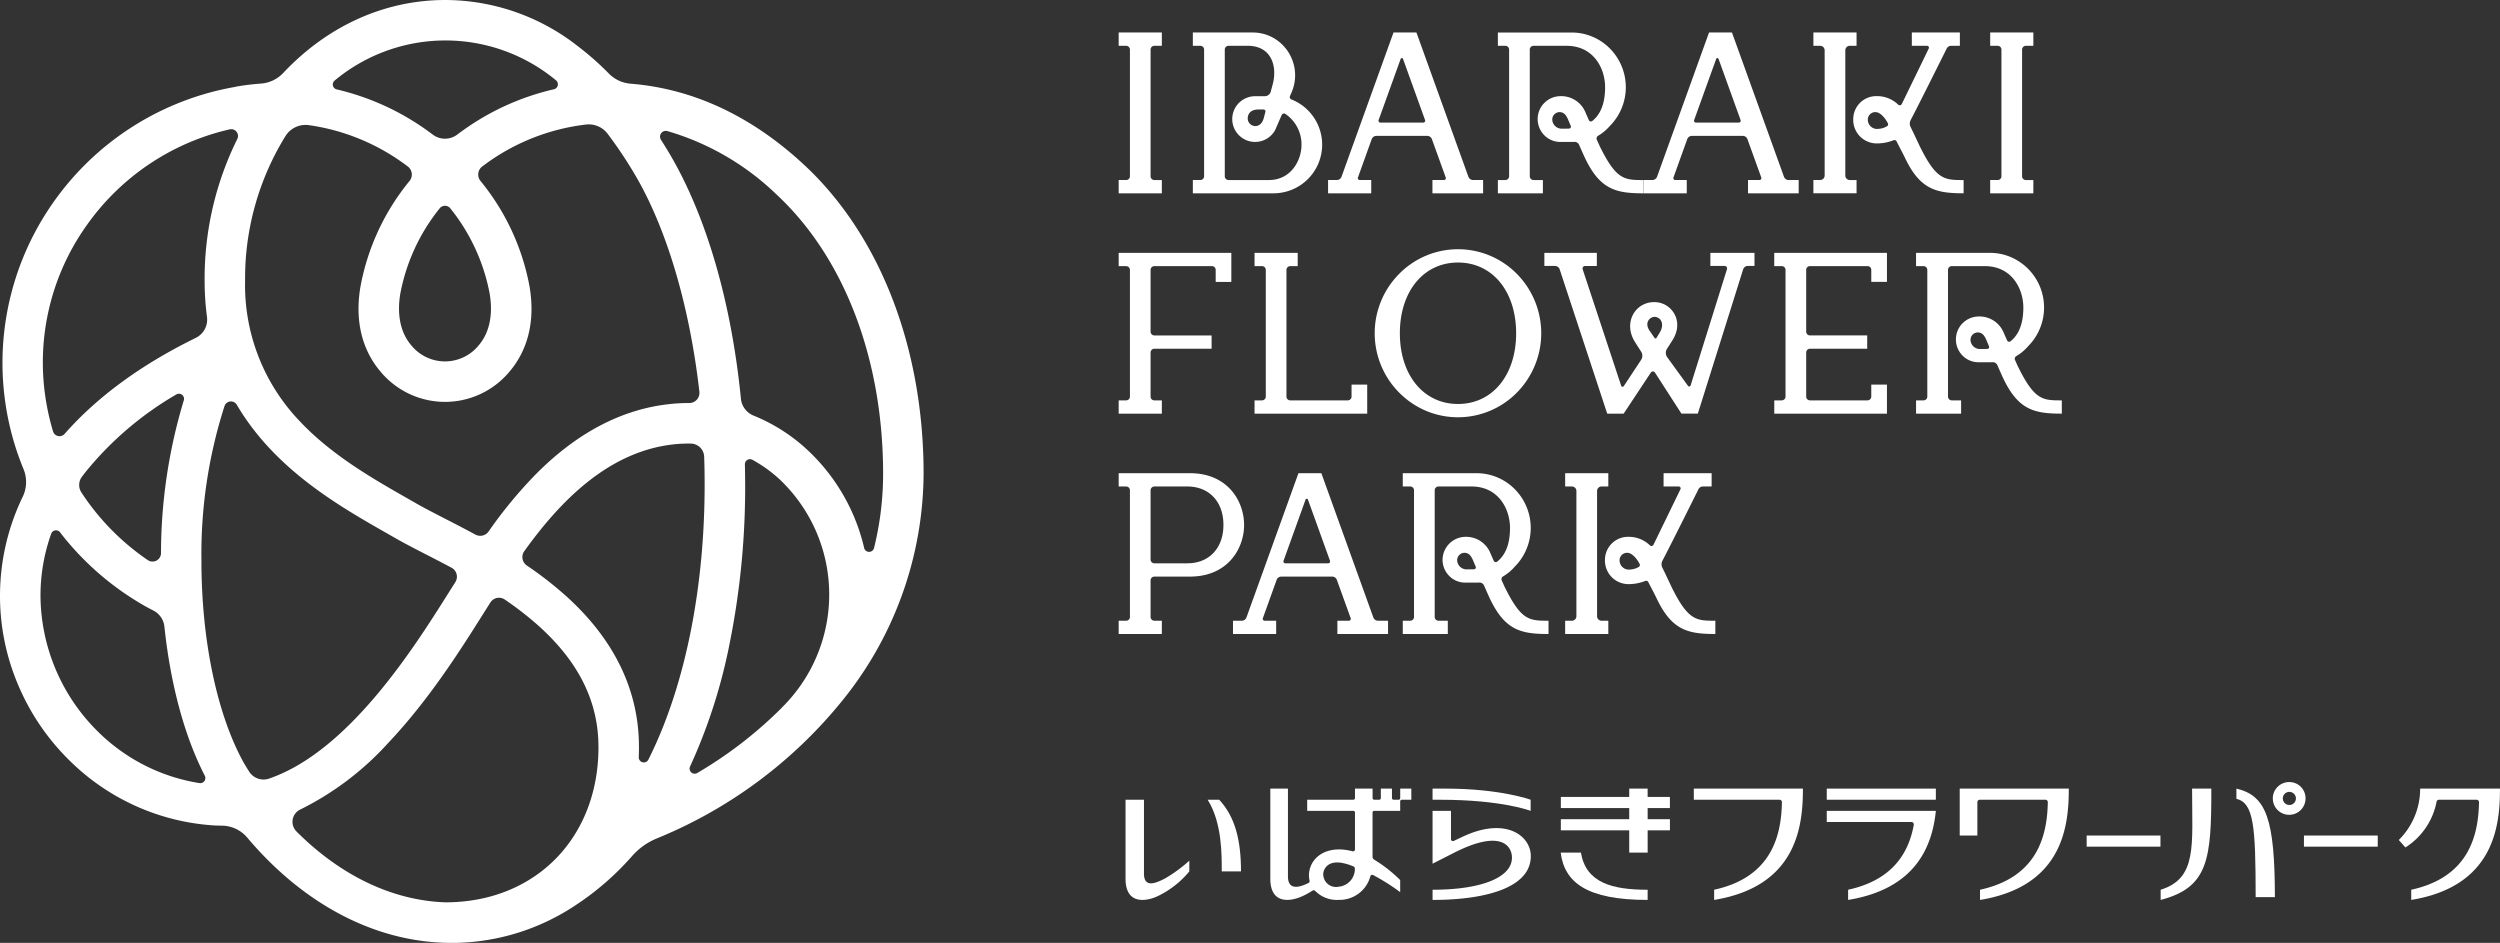
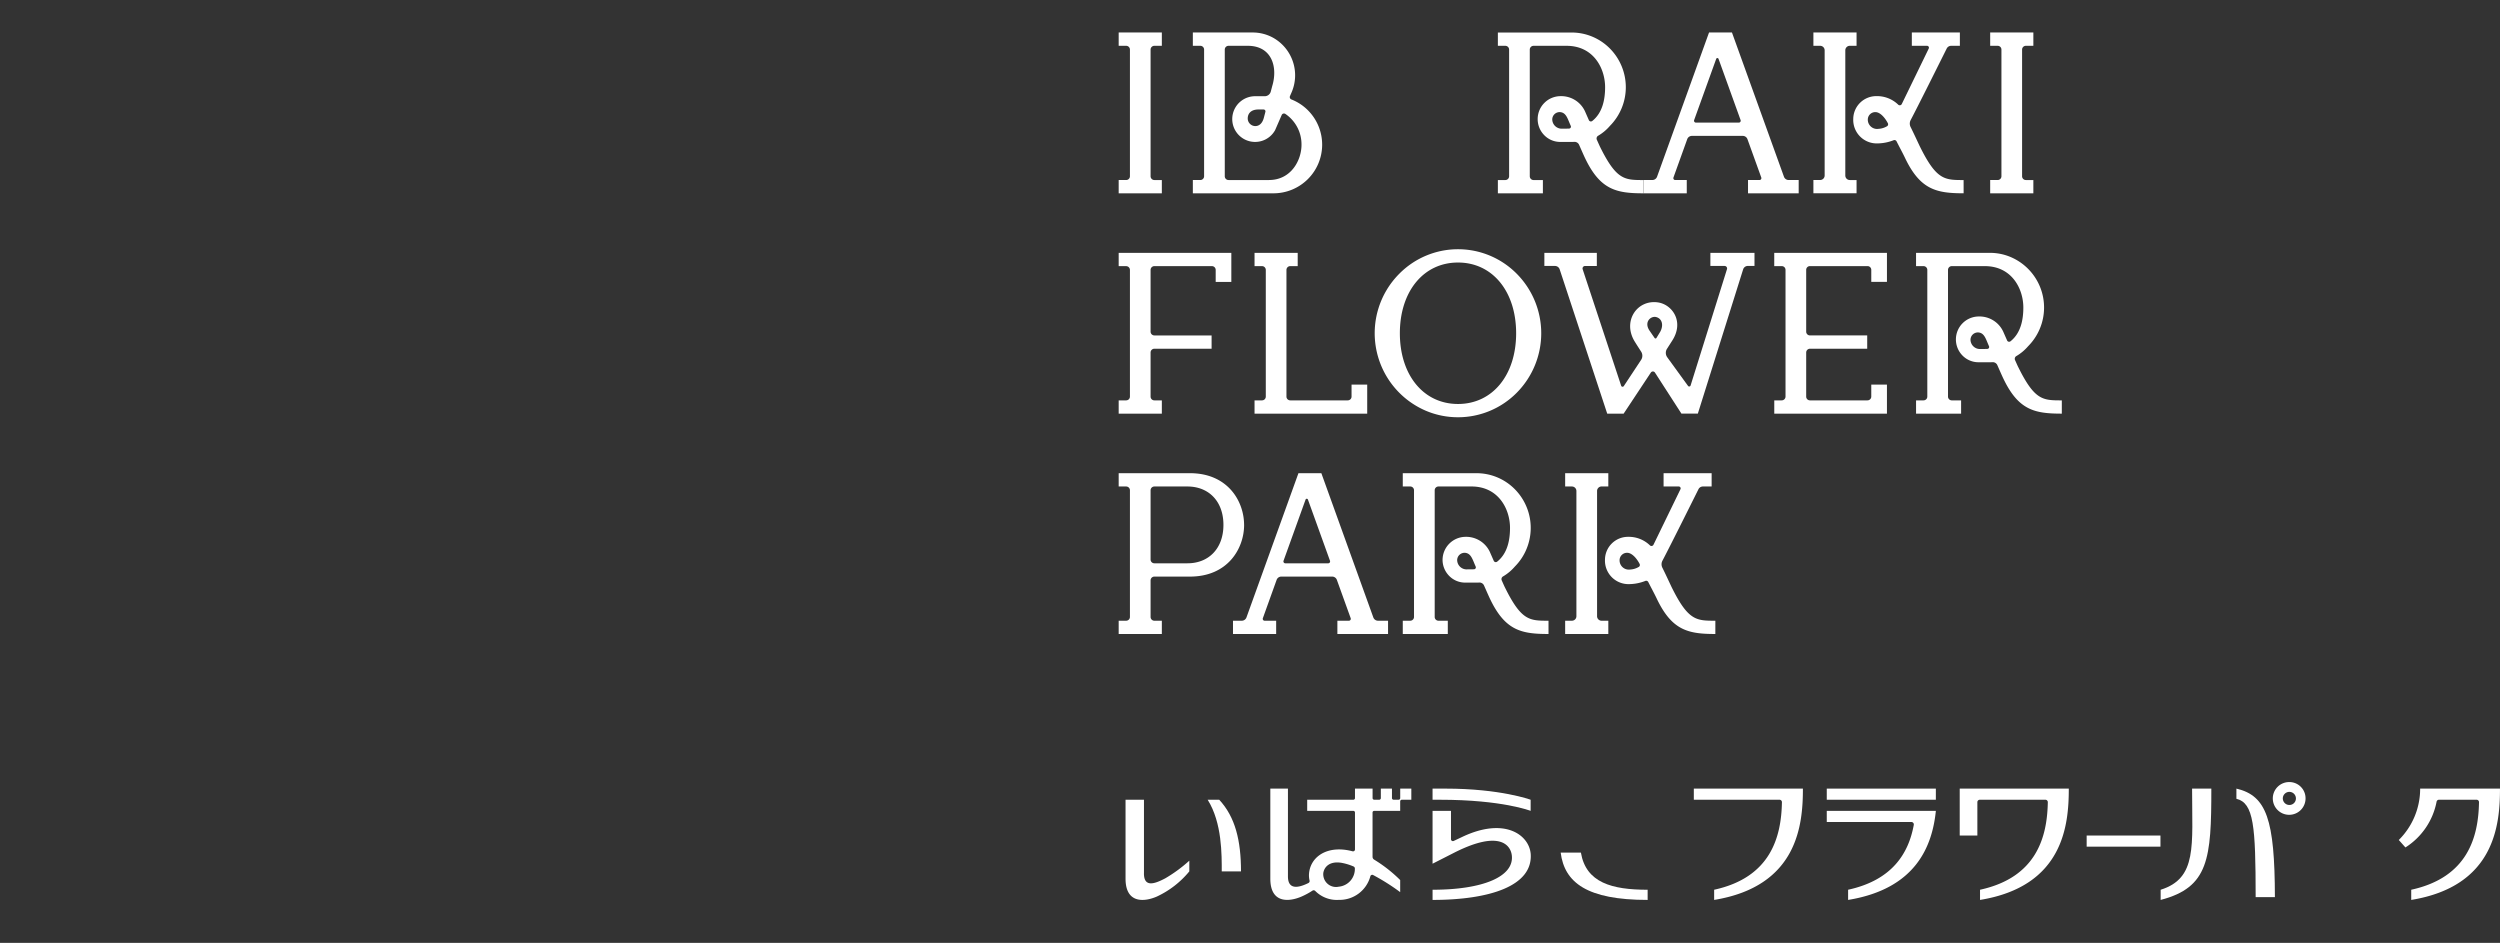
<svg xmlns="http://www.w3.org/2000/svg" width="363.667" height="137.159" viewBox="0 0 363.667 137.159">
  <rect x="0" y="0" width="363.667" height="137.159" fill="#333333" stroke="none" />
  <defs>
    <clipPath id="clip-path">
      <rect id="長方形_24844" data-name="長方形 24844" width="363.667" height="137.159" fill="#fff" />
    </clipPath>
  </defs>
  <g id="グループ_3477" data-name="グループ 3477" transform="translate(0 0)">
    <g id="グループ_3476" data-name="グループ 3476" transform="translate(0 0)" clip-path="url(#clip-path)">
      <path id="パス_5111" data-name="パス 5111" d="M85.511,4.236V2.3H79.232V4.236h1.091a.548.548,0,0,1,.546.55V23.211a.548.548,0,0,1-.546.55H79.232v1.933h6.279V23.762H84.42a.548.548,0,0,1-.546-.55V4.786a.548.548,0,0,1,.546-.55Z" transform="translate(83.498 2.427)" fill="#fff" />
      <path id="パス_5112" data-name="パス 5112" d="M101.261,13.65a6.988,6.988,0,0,0-2.446-1.614.368.368,0,0,1-.2-.489l.224-.513A6.262,6.262,0,0,0,96.21,3.09,6.116,6.116,0,0,0,93.2,2.3H84.485V4.236h1.091a.548.548,0,0,1,.546.55V23.211a.548.548,0,0,1-.546.55H84.485v1.933H96.247a7.077,7.077,0,0,0,5.013-12.044M95.576,23.762h-5.9a.548.548,0,0,1-.546-.55V4.786a.548.548,0,0,1,.546-.55h2.8c3.506,0,4.4,3.1,3.553,5.87l-.205.78a.911.911,0,0,1-.879.684H93.608a3.325,3.325,0,1,0,2.814,4.987l.031-.055.957-2.2a.364.364,0,0,1,.524-.164,5.349,5.349,0,0,1,2.358,4.492c0,2.282-1.538,5.128-4.716,5.128m-.8-10.259a.274.274,0,0,1,.263.347l-.234.893c-.279,1.015-.891,1.175-1.236,1.175a1.113,1.113,0,0,1-1.1-1.115c0-.67.437-1.3,1.559-1.3Z" transform="translate(89.034 2.427)" fill="#fff" />
      <path id="パス_5113" data-name="パス 5113" d="M114.2,50.106c-.068-.136-.232-.505-.446-.988a.456.456,0,0,1,.2-.594,6.793,6.793,0,0,0,1.7-1.425,7.856,7.856,0,0,0,1.688-2.528,8,8,0,0,0-1.688-8.725,7.822,7.822,0,0,0-5.57-2.331H99.354v1.933h1.091a.548.548,0,0,1,.544.552V54.423a.548.548,0,0,1-.544.552H99.354v1.933h6.55V54.976h-1.36a.549.549,0,0,1-.546-.552V36a.549.549,0,0,1,.546-.552h4.81c3.927,0,5.6,3.3,5.6,6.026,0,1.738-.357,3.707-1.867,4.907a.323.323,0,0,1-.5-.125c-.329-.746-.571-1.3-.571-1.3v0a3.808,3.808,0,0,0-3.582-2.183,3.366,3.366,0,0,0-3.292,3.337,3.332,3.332,0,0,0,.9,2.28,3.246,3.246,0,0,0,2.391,1.041h1.643c.133,0,.263,0,.4-.01a.723.723,0,0,1,.7.435c.316.715.616,1.4.826,1.851,2.214,4.687,4.56,5.2,8.552,5.2V54.976c-2.767,0-3.945.006-6.353-4.87M109.358,47.5H108.8a1.377,1.377,0,0,1-1.534-1.351,1.077,1.077,0,0,1,1.15-1.052c.817.072,1.045.834,1.429,1.738l.117.267a.277.277,0,0,1-.232.388c-.125.006-.251.01-.376.01" transform="translate(104.703 35.319)" fill="#fff" />
-       <path id="パス_5114" data-name="パス 5114" d="M100.342,23.763h-1.68a.274.274,0,0,1-.255-.37l2-5.566a.727.727,0,0,1,.684-.485h7.4a.725.725,0,0,1,.682.485l2.007,5.566a.275.275,0,0,1-.257.37h-1.678V25.7h7.371V23.763h-1.46a.728.728,0,0,1-.684-.485L106.916,2.3h-3.333l-7.56,20.976a.727.727,0,0,1-.684.485H94.063V25.7h6.279Zm4.623-17.622,3.208,8.9a.276.276,0,0,1-.257.37h-6.244a.276.276,0,0,1-.257-.37l3.208-8.9a.18.18,0,0,1,.341,0" transform="translate(99.127 2.425)" fill="#fff" />
      <path id="パス_5115" data-name="パス 5115" d="M93.608,54.976h-1.68a.274.274,0,0,1-.255-.37l2-5.566a.73.73,0,0,1,.684-.485h7.4a.73.73,0,0,1,.684.485l2.007,5.566a.276.276,0,0,1-.257.37h-1.678v1.933h7.371V54.976h-1.46a.728.728,0,0,1-.684-.485l-7.558-20.976H96.849l-7.56,20.976a.727.727,0,0,1-.684.485H87.329v1.933h6.279Zm4.623-17.622,3.208,8.9a.276.276,0,0,1-.257.37H94.938a.275.275,0,0,1-.257-.37l3.206-8.9a.182.182,0,0,1,.343,0" transform="translate(92.031 35.319)" fill="#fff" />
      <path id="パス_5116" data-name="パス 5116" d="M97.476,41.036h0c0-3.405-2.343-7.521-7.879-7.521H79.232V35.45h1.091a.548.548,0,0,1,.546.55V54.423a.55.55,0,0,1-.546.552H79.232v1.933h6.279V54.976H84.42a.55.55,0,0,1-.546-.552V49.108a.549.549,0,0,1,.546-.552H89.6c5.535,0,7.879-4.116,7.879-7.519m-8.242,5.586H84.42a.548.548,0,0,1-.546-.55V36a.548.548,0,0,1,.546-.55h4.814c3.1,0,5.237,2.157,5.237,5.586s-2.138,5.586-5.237,5.586" transform="translate(83.498 35.319)" fill="#fff" />
      <path id="パス_5117" data-name="パス 5117" d="M117.134,54.975h-.986a.653.653,0,0,1-.651-.655V36.1a.653.653,0,0,1,.651-.655h.986V33.516h-6.279v1.933h.986a.653.653,0,0,1,.651.655V54.319a.653.653,0,0,1-.651.655h-.986v1.933h6.279Z" transform="translate(116.823 35.32)" fill="#fff" />
      <path id="パス_5118" data-name="パス 5118" d="M129.731,54.976c-2.764,0-3.943,0-6.353-4.87-.148-.3-.791-1.709-1.358-2.849a1.105,1.105,0,0,1,.012-1.008c1.14-2.152,5.246-10.411,5.246-10.411a.728.728,0,0,1,.643-.39h1.269V33.515H122.2v1.933h2.212a.277.277,0,0,1,.242.4l-3.927,8.08A.324.324,0,0,1,120.2,44a4.419,4.419,0,0,0-3.136-1.228,3.348,3.348,0,0,0-3.389,3.335,3.42,3.42,0,0,0,3.563,3.543,6.576,6.576,0,0,0,2.278-.452.345.345,0,0,1,.45.136c.44.867.914,1.742,1.214,2.372,2.208,4.664,4.56,5.2,8.55,5.2Zm-12.4-7.445a1.349,1.349,0,0,1-1.532-1.384,1.085,1.085,0,0,1,1.146-1.052c.682.035,1.366.836,1.768,1.616a.332.332,0,0,1-.1.425,2.764,2.764,0,0,1-1.277.394" transform="translate(119.796 35.319)" fill="#fff" />
      <path id="パス_5119" data-name="パス 5119" d="M120.936,18.894c-.068-.136-.232-.505-.448-.988a.46.46,0,0,1,.2-.594,6.765,6.765,0,0,0,1.7-1.425,8,8,0,0,0,0-11.253,7.822,7.822,0,0,0-5.57-2.331H106.089V4.238h1.091a.548.548,0,0,1,.544.55V23.211a.55.55,0,0,1-.544.552h-1.091V25.7h6.55V23.764h-1.362a.55.55,0,0,1-.546-.552V4.788a.548.548,0,0,1,.546-.55h4.812c3.929,0,5.6,3.294,5.6,6.024,0,1.738-.355,3.707-1.865,4.907a.323.323,0,0,1-.5-.125c-.329-.746-.571-1.3-.571-1.3v0a3.808,3.808,0,0,0-3.582-2.183,3.338,3.338,0,0,0-2.393,5.617,3.251,3.251,0,0,0,2.393,1.041h1.643c.131,0,.263,0,.394-.01a.724.724,0,0,1,.7.435c.316.715.614,1.4.826,1.851,2.212,4.687,4.56,5.2,8.552,5.2V23.764c-2.767,0-3.947.006-6.353-4.87m-4.845-2.608h-.552A1.377,1.377,0,0,1,114,14.934a1.076,1.076,0,0,1,1.148-1.052c.822.072,1.047.834,1.429,1.738l.117.267a.276.276,0,0,1-.232.388c-.123.006-.249.01-.376.01" transform="translate(111.801 2.427)" fill="#fff" />
      <path id="パス_5120" data-name="パス 5120" d="M122.69,23.763h-1.68a.274.274,0,0,1-.255-.37l2-5.566a.728.728,0,0,1,.684-.485h7.4a.725.725,0,0,1,.682.485l2.007,5.566a.275.275,0,0,1-.257.37H131.6V25.7h7.371V23.763h-1.46a.728.728,0,0,1-.684-.485L129.264,2.3h-3.333l-7.56,20.976a.727.727,0,0,1-.684.485h-1.275V25.7h6.279Zm4.623-17.622,3.208,8.9a.276.276,0,0,1-.257.37H124.02a.275.275,0,0,1-.257-.37l3.208-8.9a.18.18,0,0,1,.341,0" transform="translate(122.678 2.425)" fill="#fff" />
      <path id="パス_5121" data-name="パス 5121" d="M147.239,4.236V2.3h-6.281V4.236h1.093a.548.548,0,0,1,.544.55V23.211a.548.548,0,0,1-.544.55h-1.093v1.933h6.281V23.762h-1.093a.548.548,0,0,1-.546-.55V4.786a.548.548,0,0,1,.546-.55Z" transform="translate(148.547 2.427)" fill="#fff" />
      <path id="パス_5122" data-name="パス 5122" d="M134.716,23.762h-.986a.654.654,0,0,1-.651-.657V4.891a.653.653,0,0,1,.651-.655h.986V2.3h-6.279V4.236h.986a.653.653,0,0,1,.651.655V23.1a.654.654,0,0,1-.651.657h-.986v1.933h6.279Z" transform="translate(135.352 2.427)" fill="#fff" />
      <path id="パス_5123" data-name="パス 5123" d="M147.313,23.764c-2.764,0-3.943,0-6.353-4.87-.15-.3-.791-1.709-1.358-2.849a1.106,1.106,0,0,1,.012-1.008c1.14-2.152,5.246-10.411,5.246-10.411a.728.728,0,0,1,.643-.39h1.269V2.3h-6.989V4.236H142a.277.277,0,0,1,.242.4l-3.927,8.08a.324.324,0,0,1-.528.068,4.419,4.419,0,0,0-3.136-1.228,3.348,3.348,0,0,0-3.389,3.335,3.42,3.42,0,0,0,3.563,3.543,6.585,6.585,0,0,0,2.278-.452.345.345,0,0,1,.45.136c.437.867.914,1.742,1.214,2.372,2.208,4.664,4.56,5.2,8.55,5.2Zm-12.4-7.445a1.351,1.351,0,0,1-1.534-1.384,1.088,1.088,0,0,1,1.148-1.052c.682.035,1.366.836,1.768,1.616a.331.331,0,0,1-.1.425,2.764,2.764,0,0,1-1.278.394" transform="translate(138.325 2.427)" fill="#fff" />
      <path id="パス_5124" data-name="パス 5124" d="M85.511,39.369H84.42a.548.548,0,0,1-.546-.55V32.406a.548.548,0,0,1,.546-.55h8.33V29.923H84.42a.55.55,0,0,1-.546-.552V20.393a.55.55,0,0,1,.546-.552H92.8a.55.55,0,0,1,.544.552v1.748H95.62V17.912h-.364v0H79.232v1.933h1.091a.55.55,0,0,1,.546.552V38.818a.548.548,0,0,1-.546.55H79.232V41.3h6.279Z" transform="translate(83.498 18.872)" fill="#fff" />
      <path id="パス_5125" data-name="パス 5125" d="M150.557,34.5c-.068-.136-.232-.505-.448-.988a.46.46,0,0,1,.2-.594,6.766,6.766,0,0,0,1.7-1.425,7.983,7.983,0,0,0-2.5-12.958,7.734,7.734,0,0,0-3.066-.626H135.708v1.933H136.8a.549.549,0,0,1,.546.552V38.816a.549.549,0,0,1-.546.552h-1.091V41.3h6.552V39.369H140.9a.548.548,0,0,1-.544-.552V20.393a.548.548,0,0,1,.544-.552h4.814c3.929,0,5.6,3.3,5.6,6.026,0,1.738-.355,3.707-1.867,4.907a.32.32,0,0,1-.495-.125l-.573-1.3a3.806,3.806,0,0,0-3.582-2.183,3.34,3.34,0,0,0-2.395,5.617,3.259,3.259,0,0,0,2.395,1.041h1.643c.131,0,.263,0,.394-.01a.724.724,0,0,1,.7.435c.316.715.614,1.4.826,1.851,2.212,4.687,4.562,5.2,8.552,5.2V39.369c-2.766,0-3.947.006-6.353-4.87m-4.845-2.608h-.552a1.377,1.377,0,0,1-1.534-1.351,1.076,1.076,0,0,1,1.148-1.052c.82.072,1.047.834,1.429,1.738l.117.267a.276.276,0,0,1-.232.388c-.123.006-.249.01-.376.01" transform="translate(143.014 18.872)" fill="#fff" />
      <path id="パス_5126" data-name="パス 5126" d="M127.664,17.908h-2v1.933h1.1a.541.541,0,0,1,.54.54V38.816a.554.554,0,0,1-.552.552h-1.084V41.3h16.39V37.074h-2.28v1.742a.552.552,0,0,1-.55.552h-8.371a.546.546,0,0,1-.546-.546V32.406a.554.554,0,0,1,.552-.55h8.324V29.921h-8.33a.546.546,0,0,1-.546-.544v-9a.543.543,0,0,1,.54-.54h8.384a.546.546,0,0,1,.544.546v1.75h2.28V17.908Z" transform="translate(132.43 18.872)" fill="#fff" />
      <path id="パス_5127" data-name="パス 5127" d="M88.855,39.369V41.3h16.39V37.074h-2.278v1.744a.548.548,0,0,1-.546.55H94.043a.548.548,0,0,1-.546-.55V20.393a.55.55,0,0,1,.546-.552h1.091V17.908H88.855v1.933h1.091a.55.55,0,0,1,.546.552V38.818a.548.548,0,0,1-.546.55Z" transform="translate(93.639 18.872)" fill="#fff" />
      <path id="パス_5128" data-name="パス 5128" d="M109.476,42.094a12.013,12.013,0,0,0,8.556-3.58,12.291,12.291,0,0,0,0-17.281,12.012,12.012,0,0,0-17.113,0,12.261,12.261,0,0,0,3.845,19.9,11.912,11.912,0,0,0,4.711.961m-8.458-12.22c0-6.079,3.438-10.288,8.458-10.288s8.456,4.208,8.456,10.288-3.436,10.288-8.456,10.288-8.458-4.208-8.458-10.288" transform="translate(102.617 18.603)" fill="#fff" />
      <path id="パス_5129" data-name="パス 5129" d="M133.533,19.816h2.07a.362.362,0,0,1,.343.472L130.656,37.2a.212.212,0,0,1-.376.062l-3.021-4.163a1.1,1.1,0,0,1-.037-1.234l.713-1.115c1.863-2.806.06-5.317-2.013-5.63-3.048-.456-5.215,2.732-3.395,5.693.24.392.639,1.01.934,1.468a1.1,1.1,0,0,1-.006,1.2l-2.518,3.81a.215.215,0,0,1-.382-.051l-5.6-16.94a.363.363,0,0,1,.341-.479h1.719V17.908h-7.632v1.908h1.547a.718.718,0,0,1,.682.5L118.526,41.3h2.389l3.956-5.973a.358.358,0,0,1,.6,0l3.849,5.968h2.389l6.587-20.976a.719.719,0,0,1,.684-.507h.969V17.908h-6.414Zm-7.279,9.544-.565.928a.159.159,0,0,1-.269.008c-.207-.3-.589-.852-.748-1.086-.846-1.265.222-2.167.99-1.957.871.238,1.072,1.2.591,2.107" transform="translate(115.271 18.872)" fill="#fff" />
-       <path id="パス_5130" data-name="パス 5130" d="M116.98,23.987C110.328,17.8,103,13.976,95.2,12.615h0q-1.731-.3-3.465-.44a4.976,4.976,0,0,1-3.157-1.466,42.315,42.315,0,0,0-4.557-4.017A31.352,31.352,0,0,0,64.784,0c-8.836,0-17.15,3.765-23.611,10.643a4.922,4.922,0,0,1-3.231,1.516q-1.839.136-3.68.456l0,.018A40.908,40.908,0,0,0,7.694,29.528,40.544,40.544,0,0,0,3.43,68.257a4.922,4.922,0,0,1-.117,3.991,33.1,33.1,0,0,0-.585,27.591,33.75,33.75,0,0,0,7.423,10.826,32.8,32.8,0,0,0,21,9.409c.226.014.647.025,1.119.031a4.9,4.9,0,0,1,3.687,1.727c8.3,9.838,18.836,15.328,29.752,15.328.168,0,.337,0,.505,0a32.548,32.548,0,0,0,17.176-5.26,40.642,40.642,0,0,0,8.593-7.412,9.706,9.706,0,0,1,3.537-2.514,67.483,67.483,0,0,0,26.811-19.813A52.851,52.851,0,0,0,134.352,68.9c0-18.281-6.332-34.652-17.371-44.915M102.487,68.6c.253,16.018-2.7,31.027-8.17,41.9a.739.739,0,0,1-1.4-.366q.031-.727.031-1.46c0-8.217-3.553-15.6-10.563-21.935a53.282,53.282,0,0,0-5.755-4.481,1.479,1.479,0,0,1-.359-2.089c5.065-7.053,12.181-14.588,21.921-15.55a20.273,20.273,0,0,1,2.28-.094,1.979,1.979,0,0,1,1.961,1.9c.025.725.045,1.45.055,2.177M97.613,58.76c-7.008.69-13.621,4.128-19.657,10.214a65.266,65.266,0,0,0-6.882,8.339,1.482,1.482,0,0,1-1.92.45c-1.594-.863-3.114-1.643-4.494-2.352-1.6-.824-2.984-1.534-4.091-2.169q-.675-.388-1.384-.791c-4.907-2.8-11.013-6.277-15.675-11.278a28.6,28.6,0,0,1-7.856-20.4,39.35,39.35,0,0,1,5.874-20.98A3.443,3.443,0,0,1,44.9,18.2a30.929,30.929,0,0,1,13.736,5.513c.228.162.456.329.68.5a1.478,1.478,0,0,1,.269,2.1,33.889,33.889,0,0,0-7.17,15.5c-.994,6.094,1.037,10.008,2.914,12.216a12.2,12.2,0,0,0,18.811,0c1.879-2.21,3.908-6.125,2.914-12.218a33.884,33.884,0,0,0-7.168-15.5,1.478,1.478,0,0,1,.267-2.1c.226-.168.452-.335.68-.5a30.876,30.876,0,0,1,14.408-5.595,3.452,3.452,0,0,1,3.142,1.335,62.3,62.3,0,0,1,3.884,5.794c4.705,7.9,8.047,19.269,9.47,31.736a1.478,1.478,0,0,1-1.464,1.647,26.276,26.276,0,0,0-2.658.127M35.328,110.722c-3.8-7.008-6.03-17.7-6.026-29.158a70.407,70.407,0,0,1,3.362-22.508.986.986,0,0,1,1.781-.175C39.974,68.282,49.3,73.6,56.269,77.569l1.366.78c1.226.7,2.666,1.444,4.336,2.3,1.15.589,2.4,1.234,3.713,1.935a1.481,1.481,0,0,1,.552,2.1c-.462.729-.971,1.536-1.146,1.814-4.886,7.747-14.362,22.771-25.934,26.757a2.48,2.48,0,0,1-2.919-1.021c-.378-.606-.75-1.216-.91-1.51M23.42,80.478a1.231,1.231,0,0,1-1.92,1,35.332,35.332,0,0,1-8.289-7.893q-.724-.958-1.37-1.953a1.985,1.985,0,0,1,.064-2.263c.17-.228.343-.454.518-.68A48.017,48.017,0,0,1,25.65,57.38a.741.741,0,0,1,1.086.863A77.119,77.119,0,0,0,23.42,80.478M63.95,30.317a.988.988,0,0,1,1.563,0,28.068,28.068,0,0,1,5.726,12.446c.5,3.064-.049,5.642-1.59,7.453a6.311,6.311,0,0,1-9.836,0c-1.54-1.811-2.089-4.389-1.59-7.453A28.068,28.068,0,0,1,63.95,30.317M80.87,11.678a.741.741,0,0,1-.288,1.306,36.952,36.952,0,0,0-13.165,5.931q-.459.327-.908.665a2.948,2.948,0,0,1-3.555,0q-.45-.339-.908-.665a37,37,0,0,0-13.062-5.909.739.739,0,0,1-.292-1.3,25.2,25.2,0,0,1,32.177-.031M12.518,32.907A35,35,0,0,1,33.287,18.846c.037-.01.08-.018.127-.031a.989.989,0,0,1,1.1,1.413,45.781,45.781,0,0,0-4.748,20.54,40.51,40.51,0,0,0,.343,5.332,2.961,2.961,0,0,1-1.625,3.048C20.545,53.036,14.149,57.717,9.4,63.114a.984.984,0,0,1-1.684-.361,35.076,35.076,0,0,1-.939-3.935,34.383,34.383,0,0,1,5.738-25.911M5.89,86.573a26.755,26.755,0,0,1,1.559-8.936.742.742,0,0,1,1.292-.2c.113.152.209.277.257.339a41.493,41.493,0,0,0,12.292,10.5c.158.088.585.312,1.041.548a2.963,2.963,0,0,1,1.584,2.323c.856,8.1,2.816,15.759,5.88,21.7a.741.741,0,0,1-.774,1.068,27,27,0,0,1-14.749-7.464A28,28,0,0,1,5.89,86.573M43.122,120.94a1.976,1.976,0,0,1,.573-3.188A42.894,42.894,0,0,0,56.448,108.1c5.934-6.262,10.561-13.6,13.623-18.458.183-.292.764-1.21,1.267-2a1.475,1.475,0,0,1,2.078-.435,46.956,46.956,0,0,1,5.018,3.908c5.8,5.248,8.624,10.992,8.624,17.566,0,13.19-9.16,22.578-22.274,22.578-7.72-.269-15.254-3.9-21.662-10.312m58.308-8.5a.741.741,0,0,1-1.047-.951A79.637,79.637,0,0,0,106,94.29a115.627,115.627,0,0,0,2.374-25.78c0-.32-.01-.641-.018-.959a.74.74,0,0,1,1.093-.667,20.038,20.038,0,0,1,3.849,2.742,23.071,23.071,0,0,1,.4,33.342l.008.006a60.941,60.941,0,0,1-12.274,9.47m25.714-32.734a.74.74,0,0,1-1.44,0,28.274,28.274,0,0,0-8.454-14.447,25.605,25.605,0,0,0-7.644-4.812,2.957,2.957,0,0,1-1.83-2.456c-1.38-14.005-5.042-26.671-10.452-35.755q-.582-.977-1.181-1.914a.84.84,0,0,1,.928-1.261,38.244,38.244,0,0,1,15.9,9.24c9.844,9.152,15.49,23.95,15.49,40.6a44.941,44.941,0,0,1-1.317,10.807" transform="translate(0 0)" fill="#fff" />
-       <path id="パス_5131" data-name="パス 5131" d="M126.415,58.689V57.07h-3.239V55.855H120.5V57.07h-9.949v1.618H120.5v1.618h-9.949v1.62H120.5v3.239h2.68V61.928h3.239v-1.62h-3.239V58.689Z" transform="translate(116.499 58.861)" fill="#fff" />
      <path id="パス_5132" data-name="パス 5132" d="M113.479,60.388h-2.941c.557,4.381,3.853,6.882,12.65,6.882V65.79c-5.19,0-8.963-1.017-9.708-5.4" transform="translate(116.489 63.639)" fill="#fff" />
      <path id="パス_5133" data-name="パス 5133" d="M119.968,57.473h12.465a.351.351,0,0,1,.351.355c-.088,5.073-1.635,10.945-9.86,12.738v1.481c12.19-1.992,12.912-10.988,12.912-16.192H119.968Z" transform="translate(126.427 58.862)" fill="#fff" />
      <rect id="長方形_24841" data-name="長方形 24841" width="15.868" height="1.618" transform="translate(265.734 114.717)" fill="#fff" />
      <path id="パス_5134" data-name="パス 5134" d="M138.8,55.855V62.68h2.567V57.827a.353.353,0,0,1,.351-.353h9.546a.351.351,0,0,1,.351.357c-.088,5.071-1.635,10.943-9.86,12.736v1.481c12.19-1.99,12.912-10.988,12.912-16.192H138.8Z" transform="translate(146.274 58.862)" fill="#fff" />
      <path id="パス_5135" data-name="パス 5135" d="M142.292,57.432H129.384V59.05h12.311a.355.355,0,0,1,.347.419c-.746,4.085-3.081,8.024-9.554,9.435v1.481c9.914-1.618,12.243-7.874,12.767-12.954Z" transform="translate(136.35 60.524)" fill="#fff" />
      <rect id="長方形_24842" data-name="長方形 24842" width="10.735" height="1.618" transform="translate(303.539 121.542)" fill="#fff" />
-       <rect id="長方形_24843" data-name="長方形 24843" width="10.735" height="1.618" transform="translate(335.147 121.542)" fill="#fff" />
      <path id="パス_5136" data-name="パス 5136" d="M173.006,55.855a10.5,10.5,0,0,1-3.107,7.474l.965,1.084a10.12,10.12,0,0,0,4.531-6.652.354.354,0,0,1,.345-.288h5.476a.351.351,0,0,1,.351.357c-.088,5.071-1.635,10.943-9.86,12.736v1.481c12.19-1.99,12.912-10.988,12.912-16.192Z" transform="translate(179.046 58.862)" fill="#fff" />
      <path id="パス_5137" data-name="パス 5137" d="M82.4,67.358V56.643h-2.68V68.128c0,3.652,2.746,3.387,4.551,2.6a13.464,13.464,0,0,0,4.726-3.662V65.507a20.883,20.883,0,0,1-3.5,2.569c-1.577.836-3.1,1.341-3.1-.719" transform="translate(84.009 59.692)" fill="#fff" />
      <path id="パス_5138" data-name="パス 5138" d="M90.384,67.067c0-4.49-.83-7.907-3.167-10.423H85.535c2.115,3.362,2.048,8.065,2.048,10.423Z" transform="translate(90.14 59.693)" fill="#fff" />
      <path id="パス_5139" data-name="パス 5139" d="M108.868,55.854v1.38a.239.239,0,0,1-.24.24h-.721a.241.241,0,0,1-.24-.24v-1.38h-1.618v1.38a.239.239,0,0,1-.24.24h-.721a.239.239,0,0,1-.24-.24v-1.38h-2.561v1.38a.239.239,0,0,1-.24.24h-6.71v1.618h6.71a.241.241,0,0,1,.24.24v5.373a.28.28,0,0,1-.351.271,8.326,8.326,0,0,0-1.15-.226c-3.038-.351-5.007,1.288-5.182,3.467a3.205,3.205,0,0,0,.078,1.013.318.318,0,0,1-.168.359c-1.5.746-2.978.99-2.978-.963V55.854H89.973v13.1c0,3.654,2.746,3.387,4.551,2.6A10.759,10.759,0,0,0,96.1,70.7a.319.319,0,0,1,.411.047,4.424,4.424,0,0,0,3.43,1.294,4.634,4.634,0,0,0,4.586-3.446.283.283,0,0,1,.4-.168,30.887,30.887,0,0,1,3.937,2.489V69.157a20.449,20.449,0,0,0-3.789-2.972.482.482,0,0,1-.232-.411V59.333a.241.241,0,0,1,.24-.24h3.781V57.715a.241.241,0,0,1,.24-.24h1.38v-1.62ZM99.944,70.118A1.857,1.857,0,0,1,97.683,68.1c.166-.93.988-1.7,2.582-1.46a7.822,7.822,0,0,1,1.818.544.321.321,0,0,1,.187.32,2.582,2.582,0,0,1-2.325,2.617" transform="translate(94.817 58.861)" fill="#fff" />
      <path id="パス_5140" data-name="パス 5140" d="M115.731,63.612h0c-.281-2.719-3.814-5.3-9.936-2.4l-1.251.592a.28.28,0,0,1-.4-.253V57.432h-2.68v7.685l3.227-1.643c6.687-3.356,8.135-.928,8.3.417.376,3.068-4.12,5.013-11.526,5.013v1.481c8.2,0,14.679-1.994,14.268-6.774" transform="translate(106.926 60.524)" fill="#fff" />
      <path id="パス_5141" data-name="パス 5141" d="M115.731,59.094V57.475s-4.358-1.62-12.387-1.62h-1.881v1.62h1.08c9.09,0,13.188,1.618,13.188,1.618" transform="translate(106.926 58.862)" fill="#fff" />
      <path id="パス_5142" data-name="パス 5142" d="M153.032,70.567v1.481c7-1.824,7.373-6.014,7.373-16.192h-2.8c0,8.3.772,13.036-4.572,14.712" transform="translate(161.271 58.862)" fill="#fff" />
      <path id="パス_5143" data-name="パス 5143" d="M163.356,55.391a2.382,2.382,0,1,0,2.333,2.38,2.357,2.357,0,0,0-2.333-2.38m0,3.333a.953.953,0,1,1,.932-.953.945.945,0,0,1-.932.953" transform="translate(169.692 58.373)" fill="#fff" />
      <path id="パス_5144" data-name="パス 5144" d="M158.4,55.855v1.481c2.532.616,2.793,3.976,2.8,14.307H164c-.027-11.292-1.2-14.757-5.6-15.788" transform="translate(166.923 58.862)" fill="#fff" />
    </g>
  </g>
</svg>